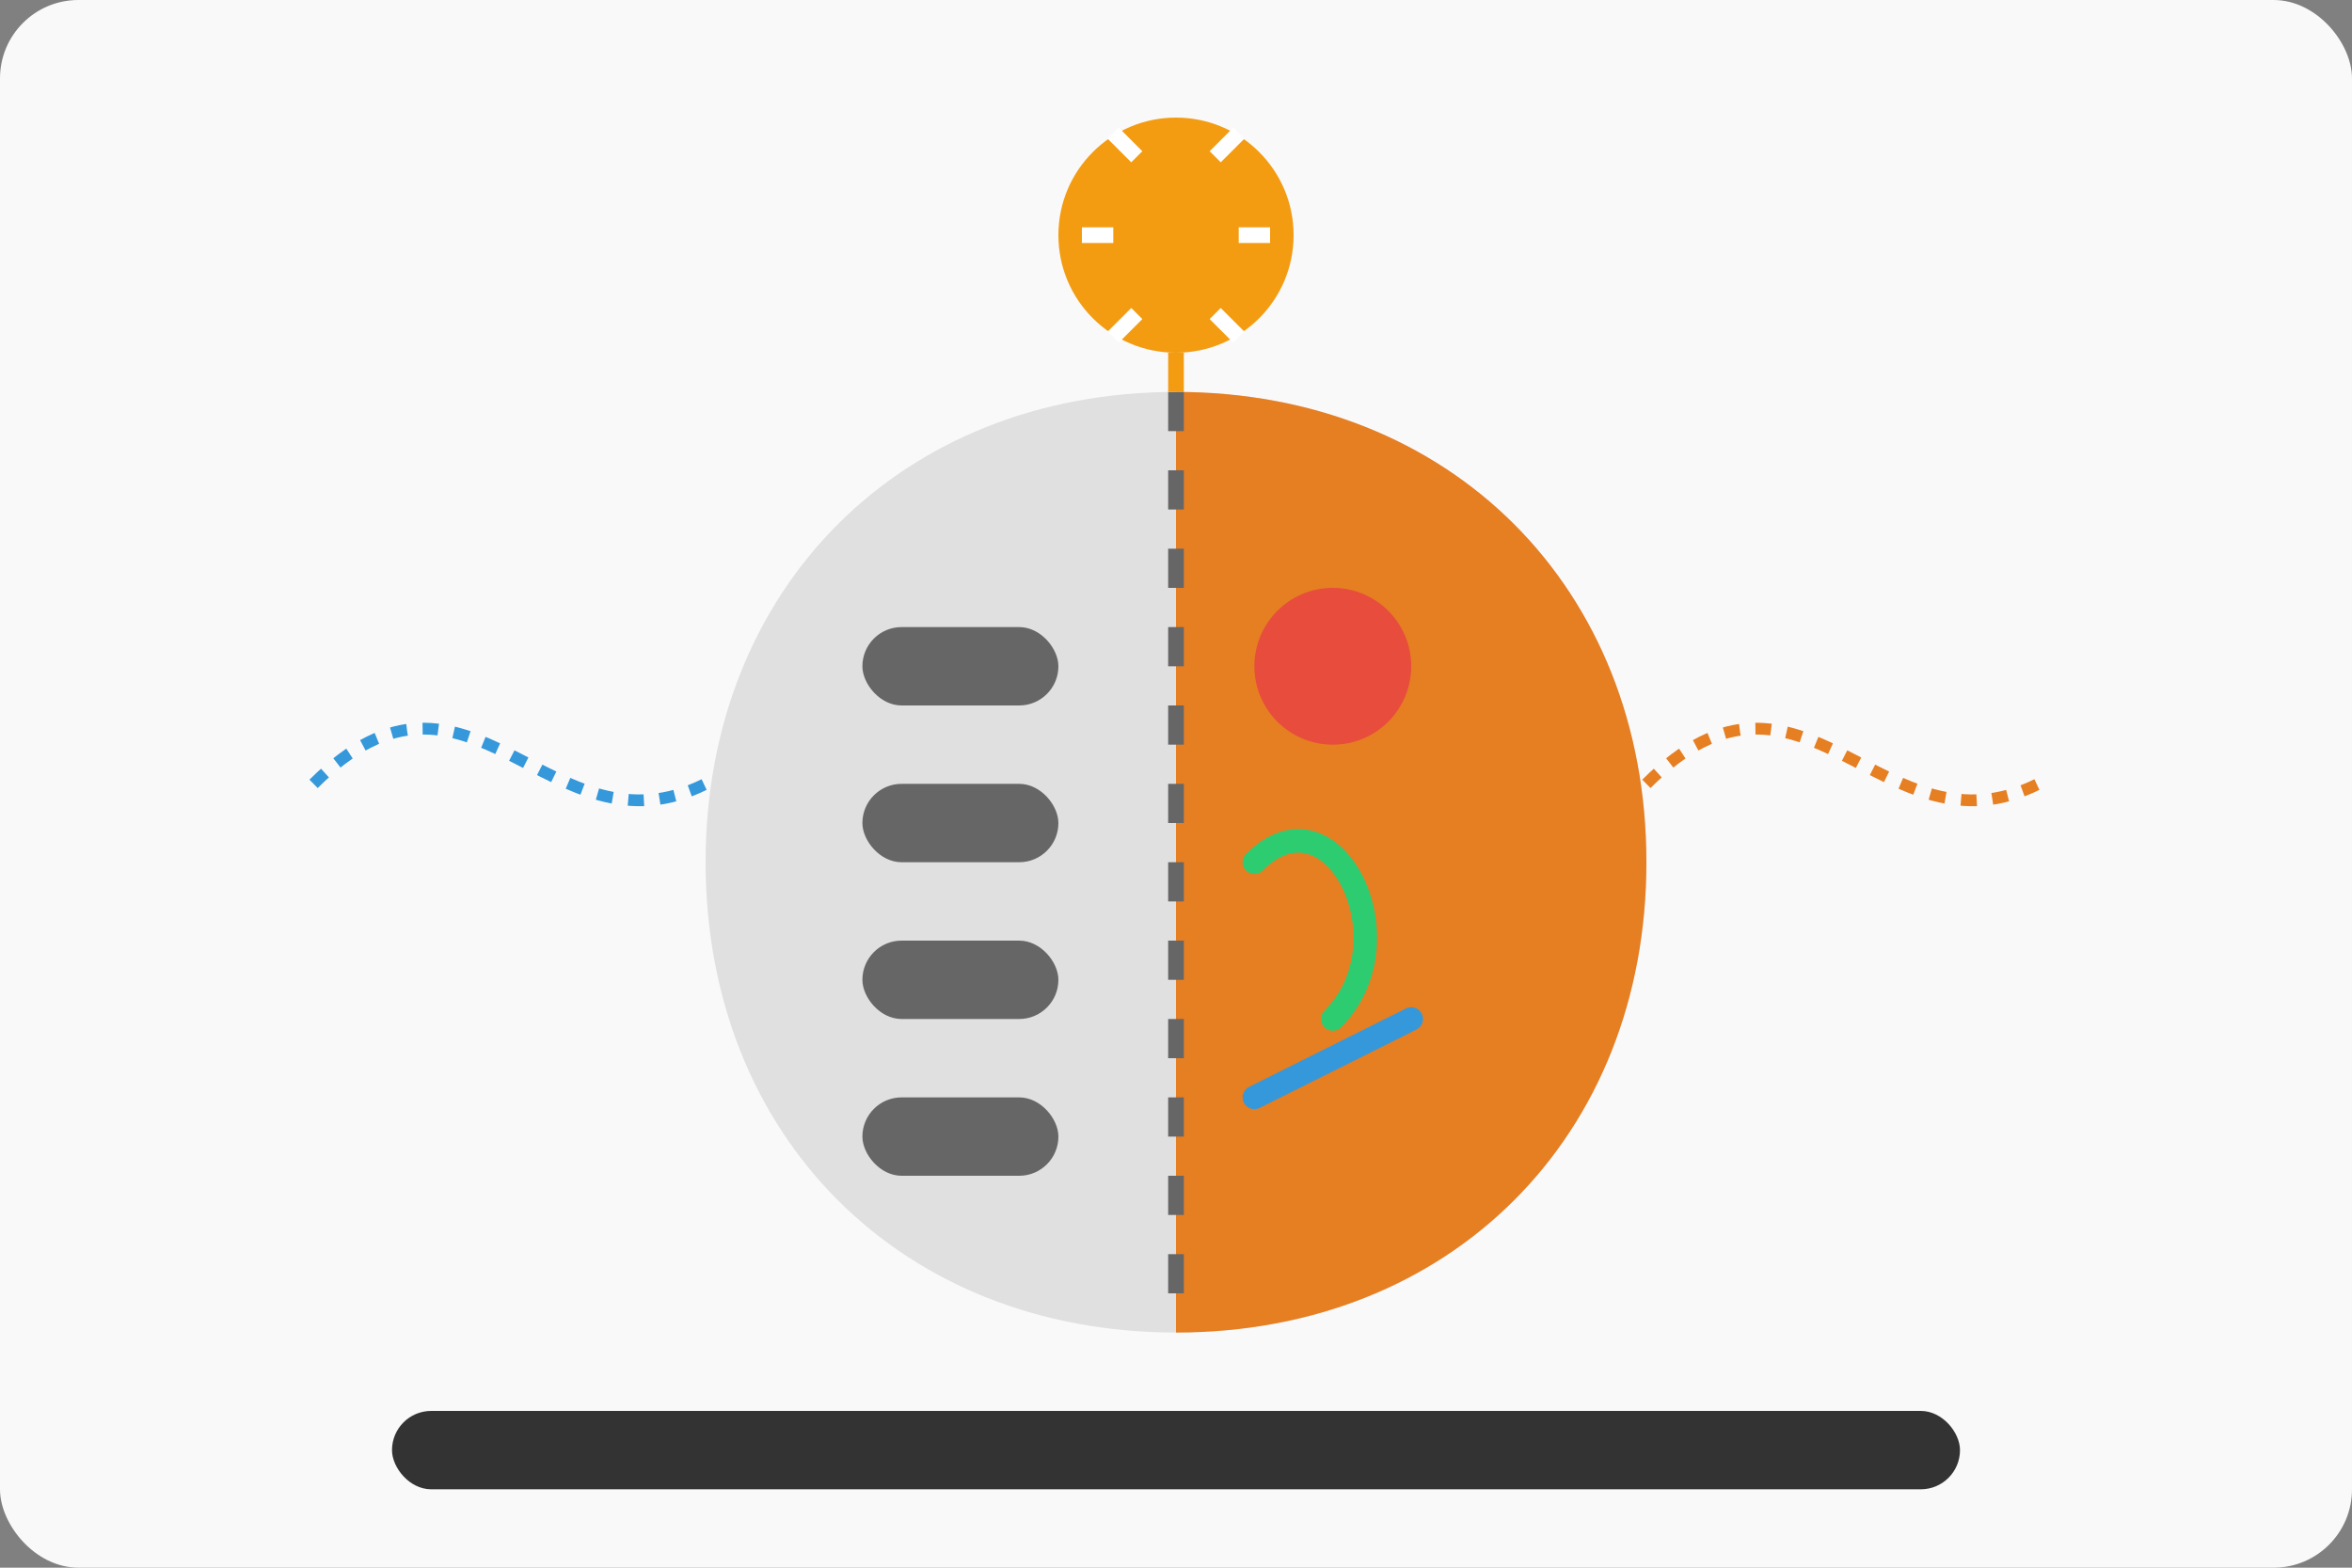
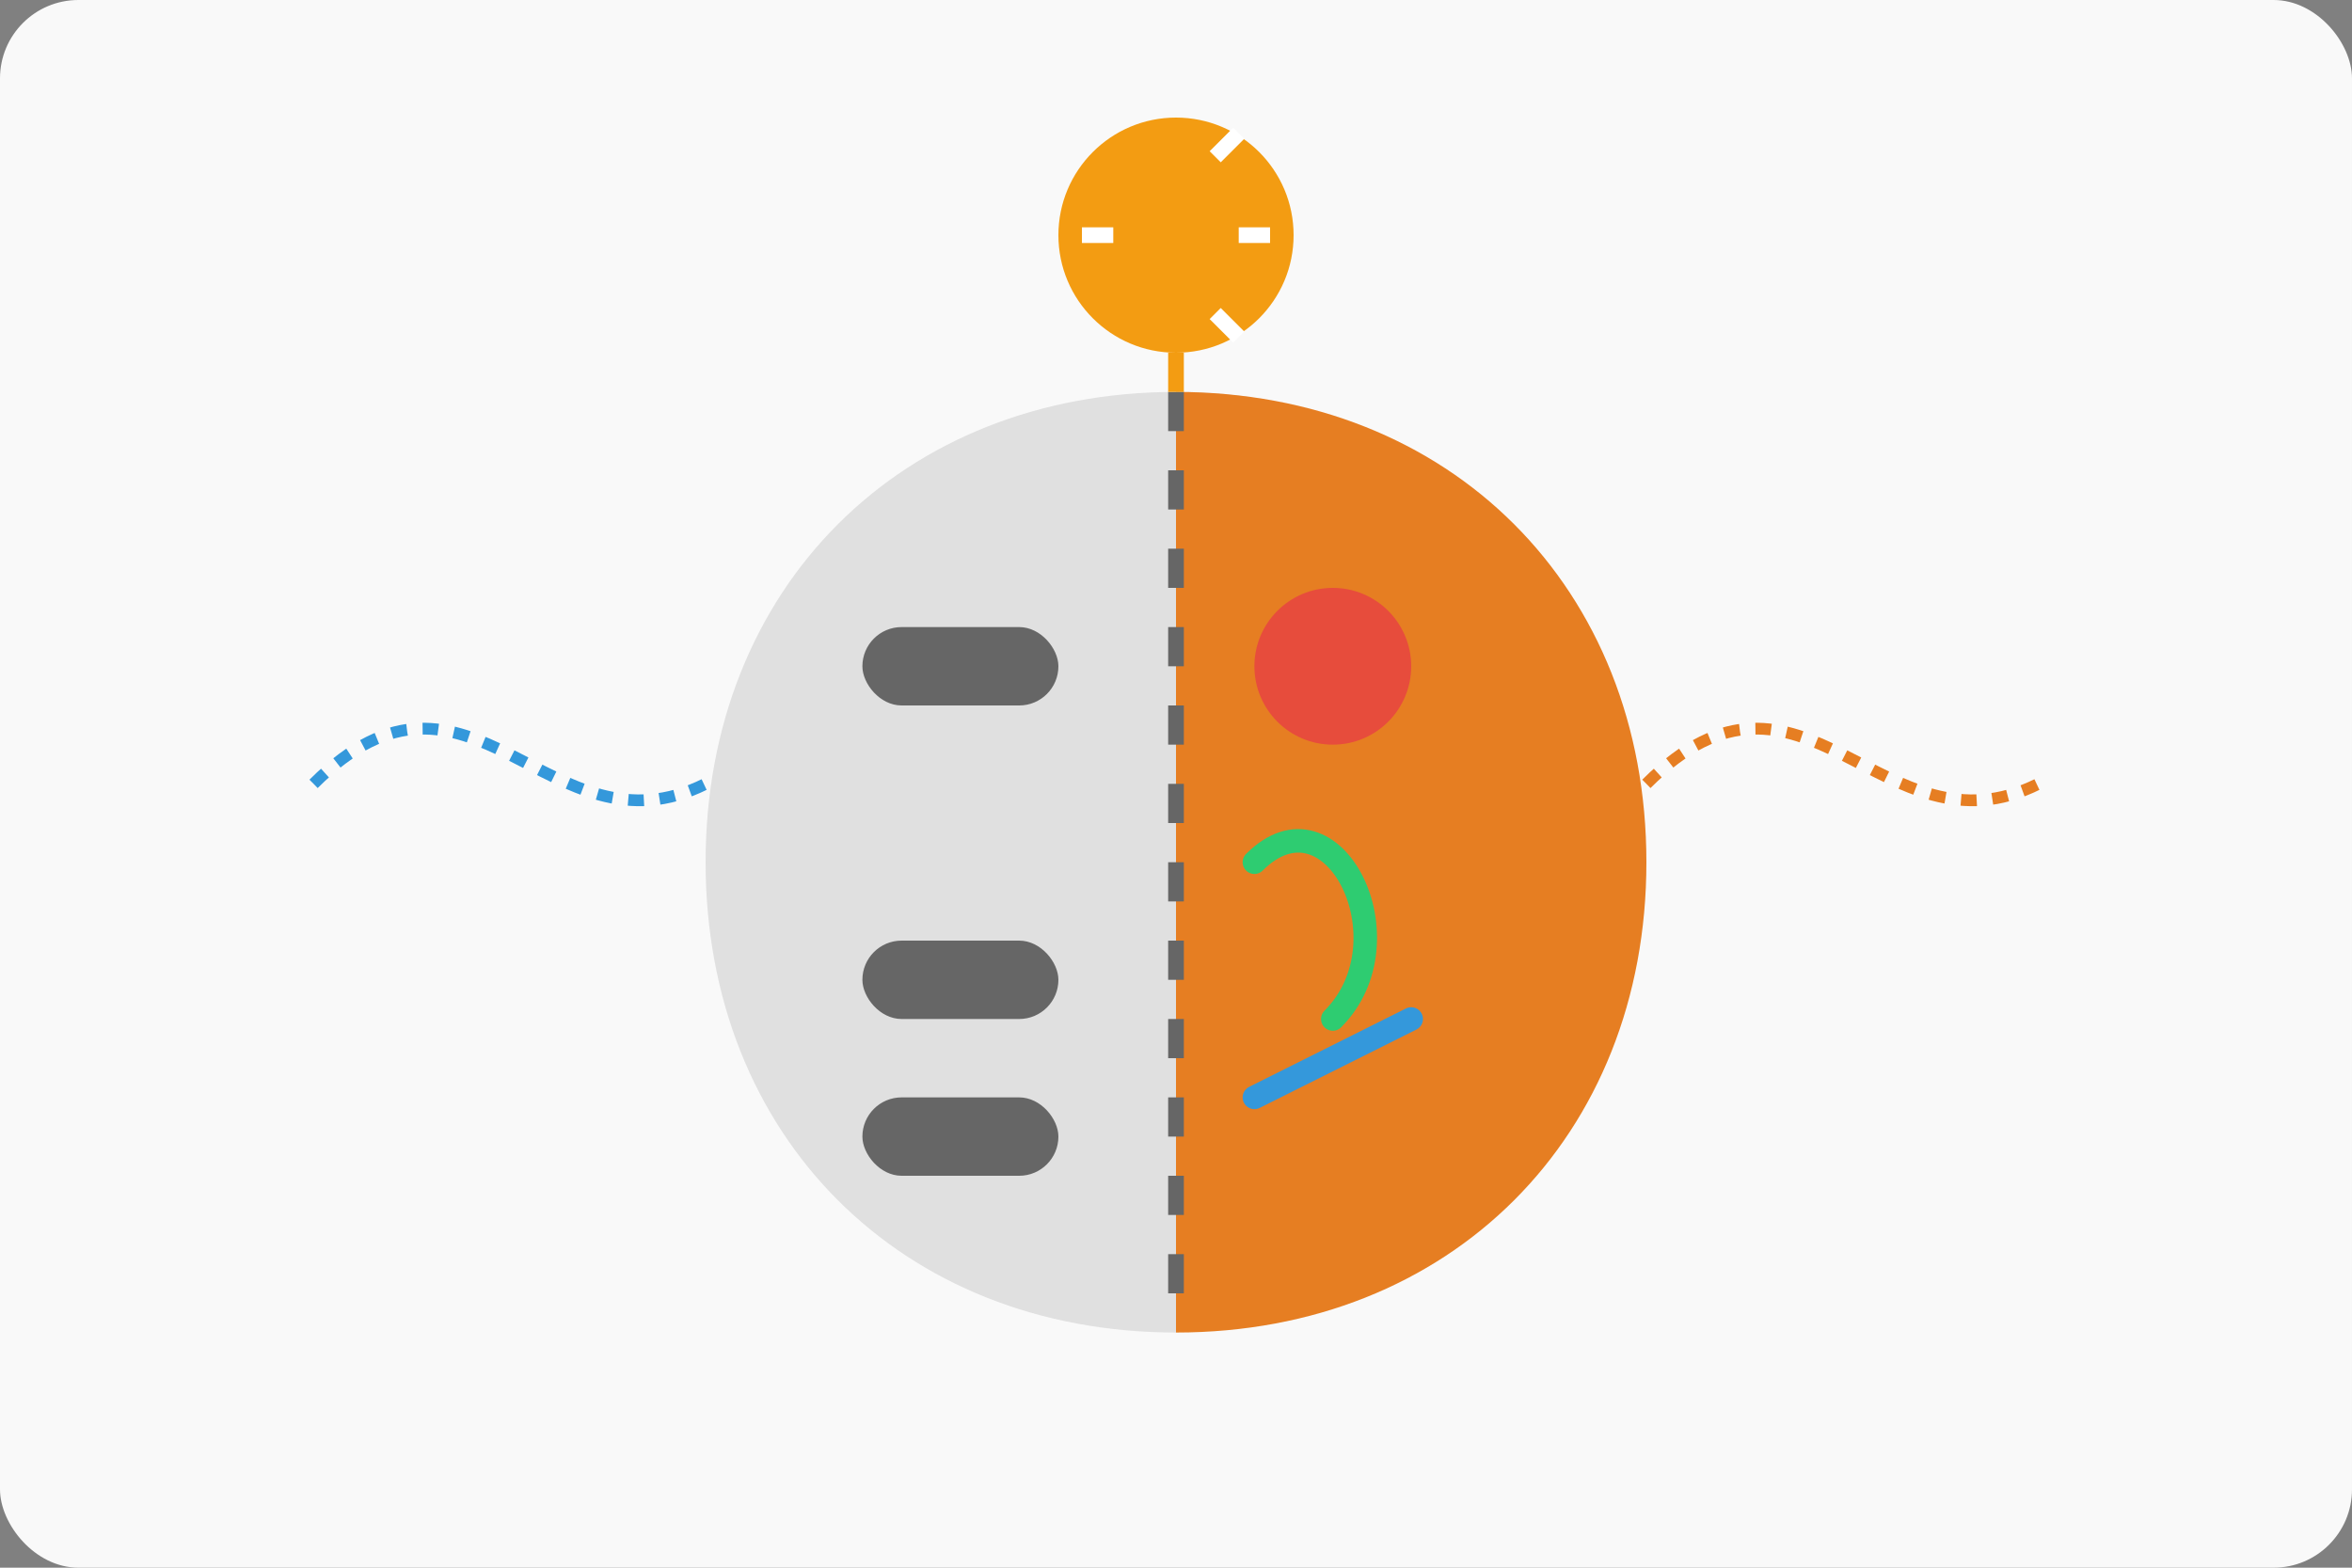
<svg xmlns="http://www.w3.org/2000/svg" width="300" height="200" viewBox="0 0 300 200" fill="none">
  <rect x="0" y="0" width="300" height="200" fill="#808080" stroke="none" />
  <rect width="300" height="200" rx="10" fill="#f9f9f9" />
-   <path d="M150 50C115 50 90 75 90 110C90 145 115 170 150 170C185 170 210 145 210 110C210 75 185 50 150 50Z" fill="#e0e0e0" />
+   <path d="M150 50C115 50 90 75 90 110C90 145 115 170 150 170C210 75 185 50 150 50Z" fill="#e0e0e0" />
  <path d="M150 50C185 50 210 75 210 110C210 145 185 170 150 170" fill="#e67e22" />
  <path d="M150 50V170" stroke="#666666" stroke-width="2" stroke-dasharray="5 5" />
  <rect x="110" y="80" width="25" height="10" rx="5" fill="#666666" />
-   <rect x="110" y="100" width="25" height="10" rx="5" fill="#666666" />
  <rect x="110" y="120" width="25" height="10" rx="5" fill="#666666" />
  <rect x="110" y="140" width="25" height="10" rx="5" fill="#666666" />
  <circle cx="170" cy="85" r="10" fill="#e74c3c" />
  <path d="M160 110C170 100 180 120 170 130" stroke="#2ecc71" stroke-width="3" stroke-linecap="round" />
  <path d="M160 140L180 130" stroke="#3498db" stroke-width="3" stroke-linecap="round" />
  <circle cx="150" cy="30" r="15" fill="#f39c12" />
  <path d="M150 45V50" stroke="#f39c12" stroke-width="2" />
  <path d="M142 30L138 30" stroke="white" stroke-width="2" />
  <path d="M158 30L162 30" stroke="white" stroke-width="2" />
-   <path d="M145 40L142 43" stroke="white" stroke-width="2" />
  <path d="M155 40L158 43" stroke="white" stroke-width="2" />
-   <path d="M145 20L142 17" stroke="white" stroke-width="2" />
  <path d="M155 20L158 17" stroke="white" stroke-width="2" />
  <path d="M40 100C60 80 70 110 90 100" stroke="#3498db" stroke-width="1.5" stroke-dasharray="2 2" />
  <path d="M210 100C230 80 240 110 260 100" stroke="#e67e22" stroke-width="1.5" stroke-dasharray="2 2" />
-   <rect x="50" y="180" width="200" height="10" rx="5" fill="#333333" />
</svg>